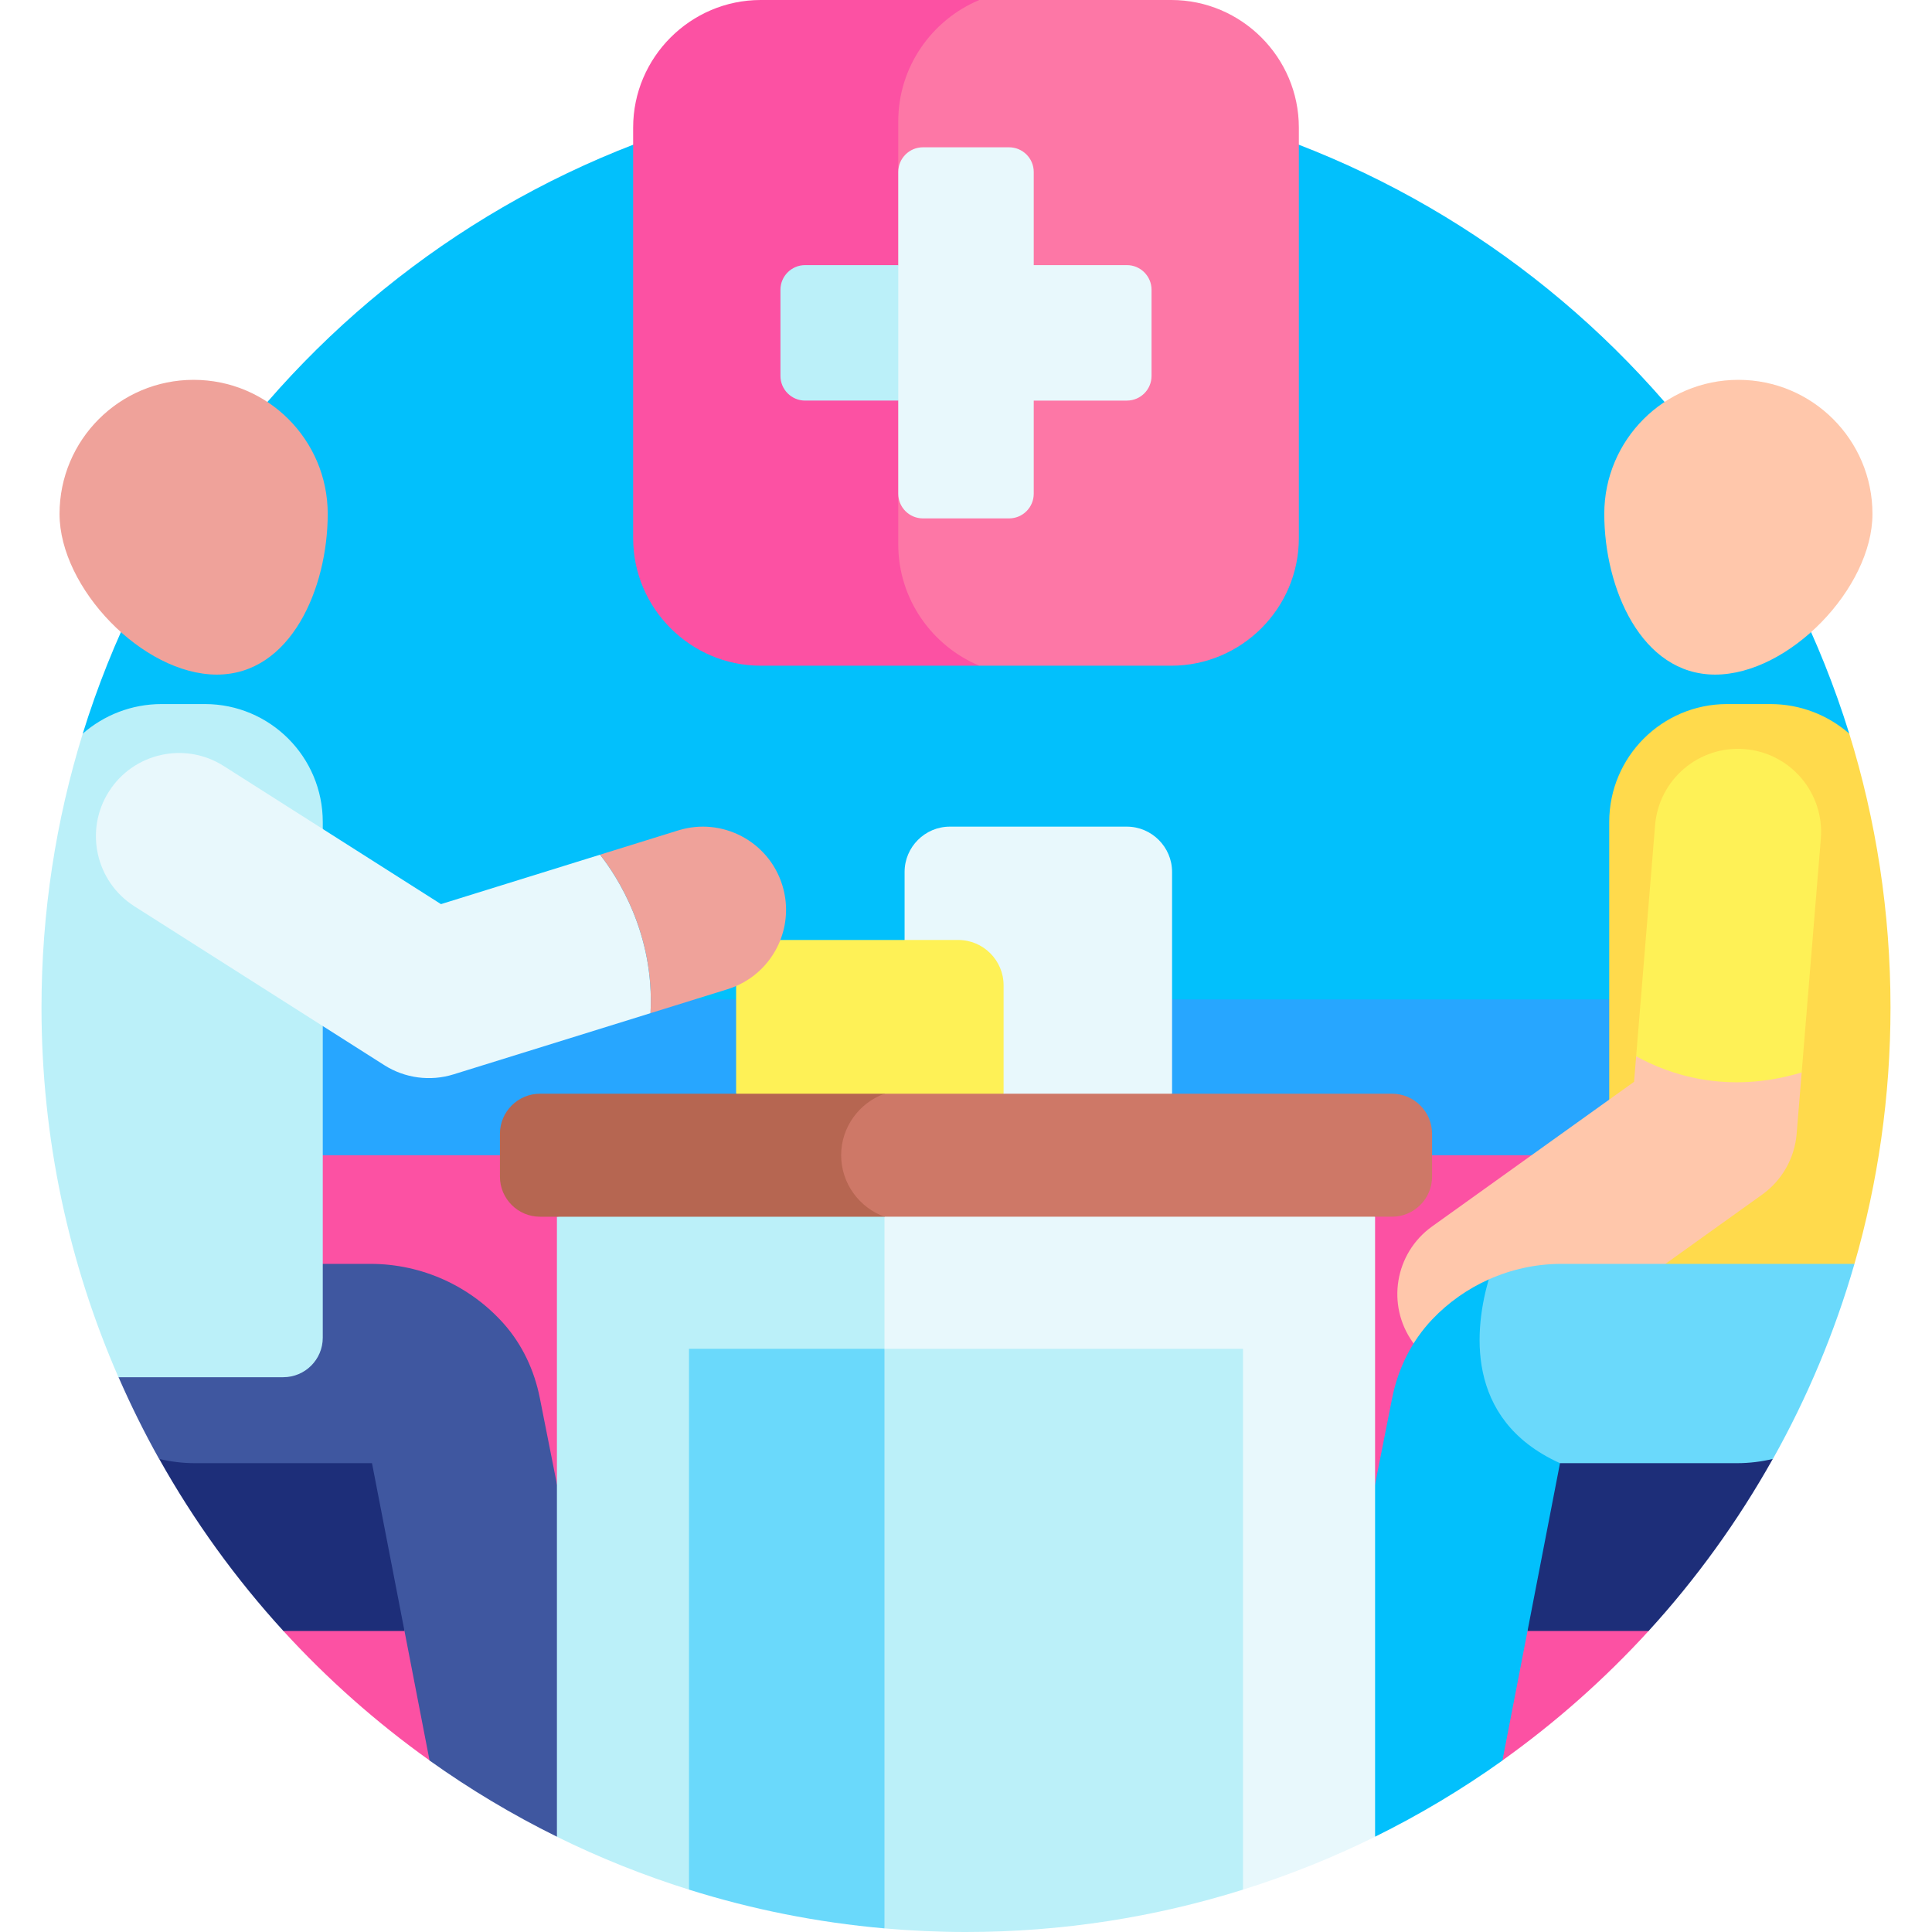
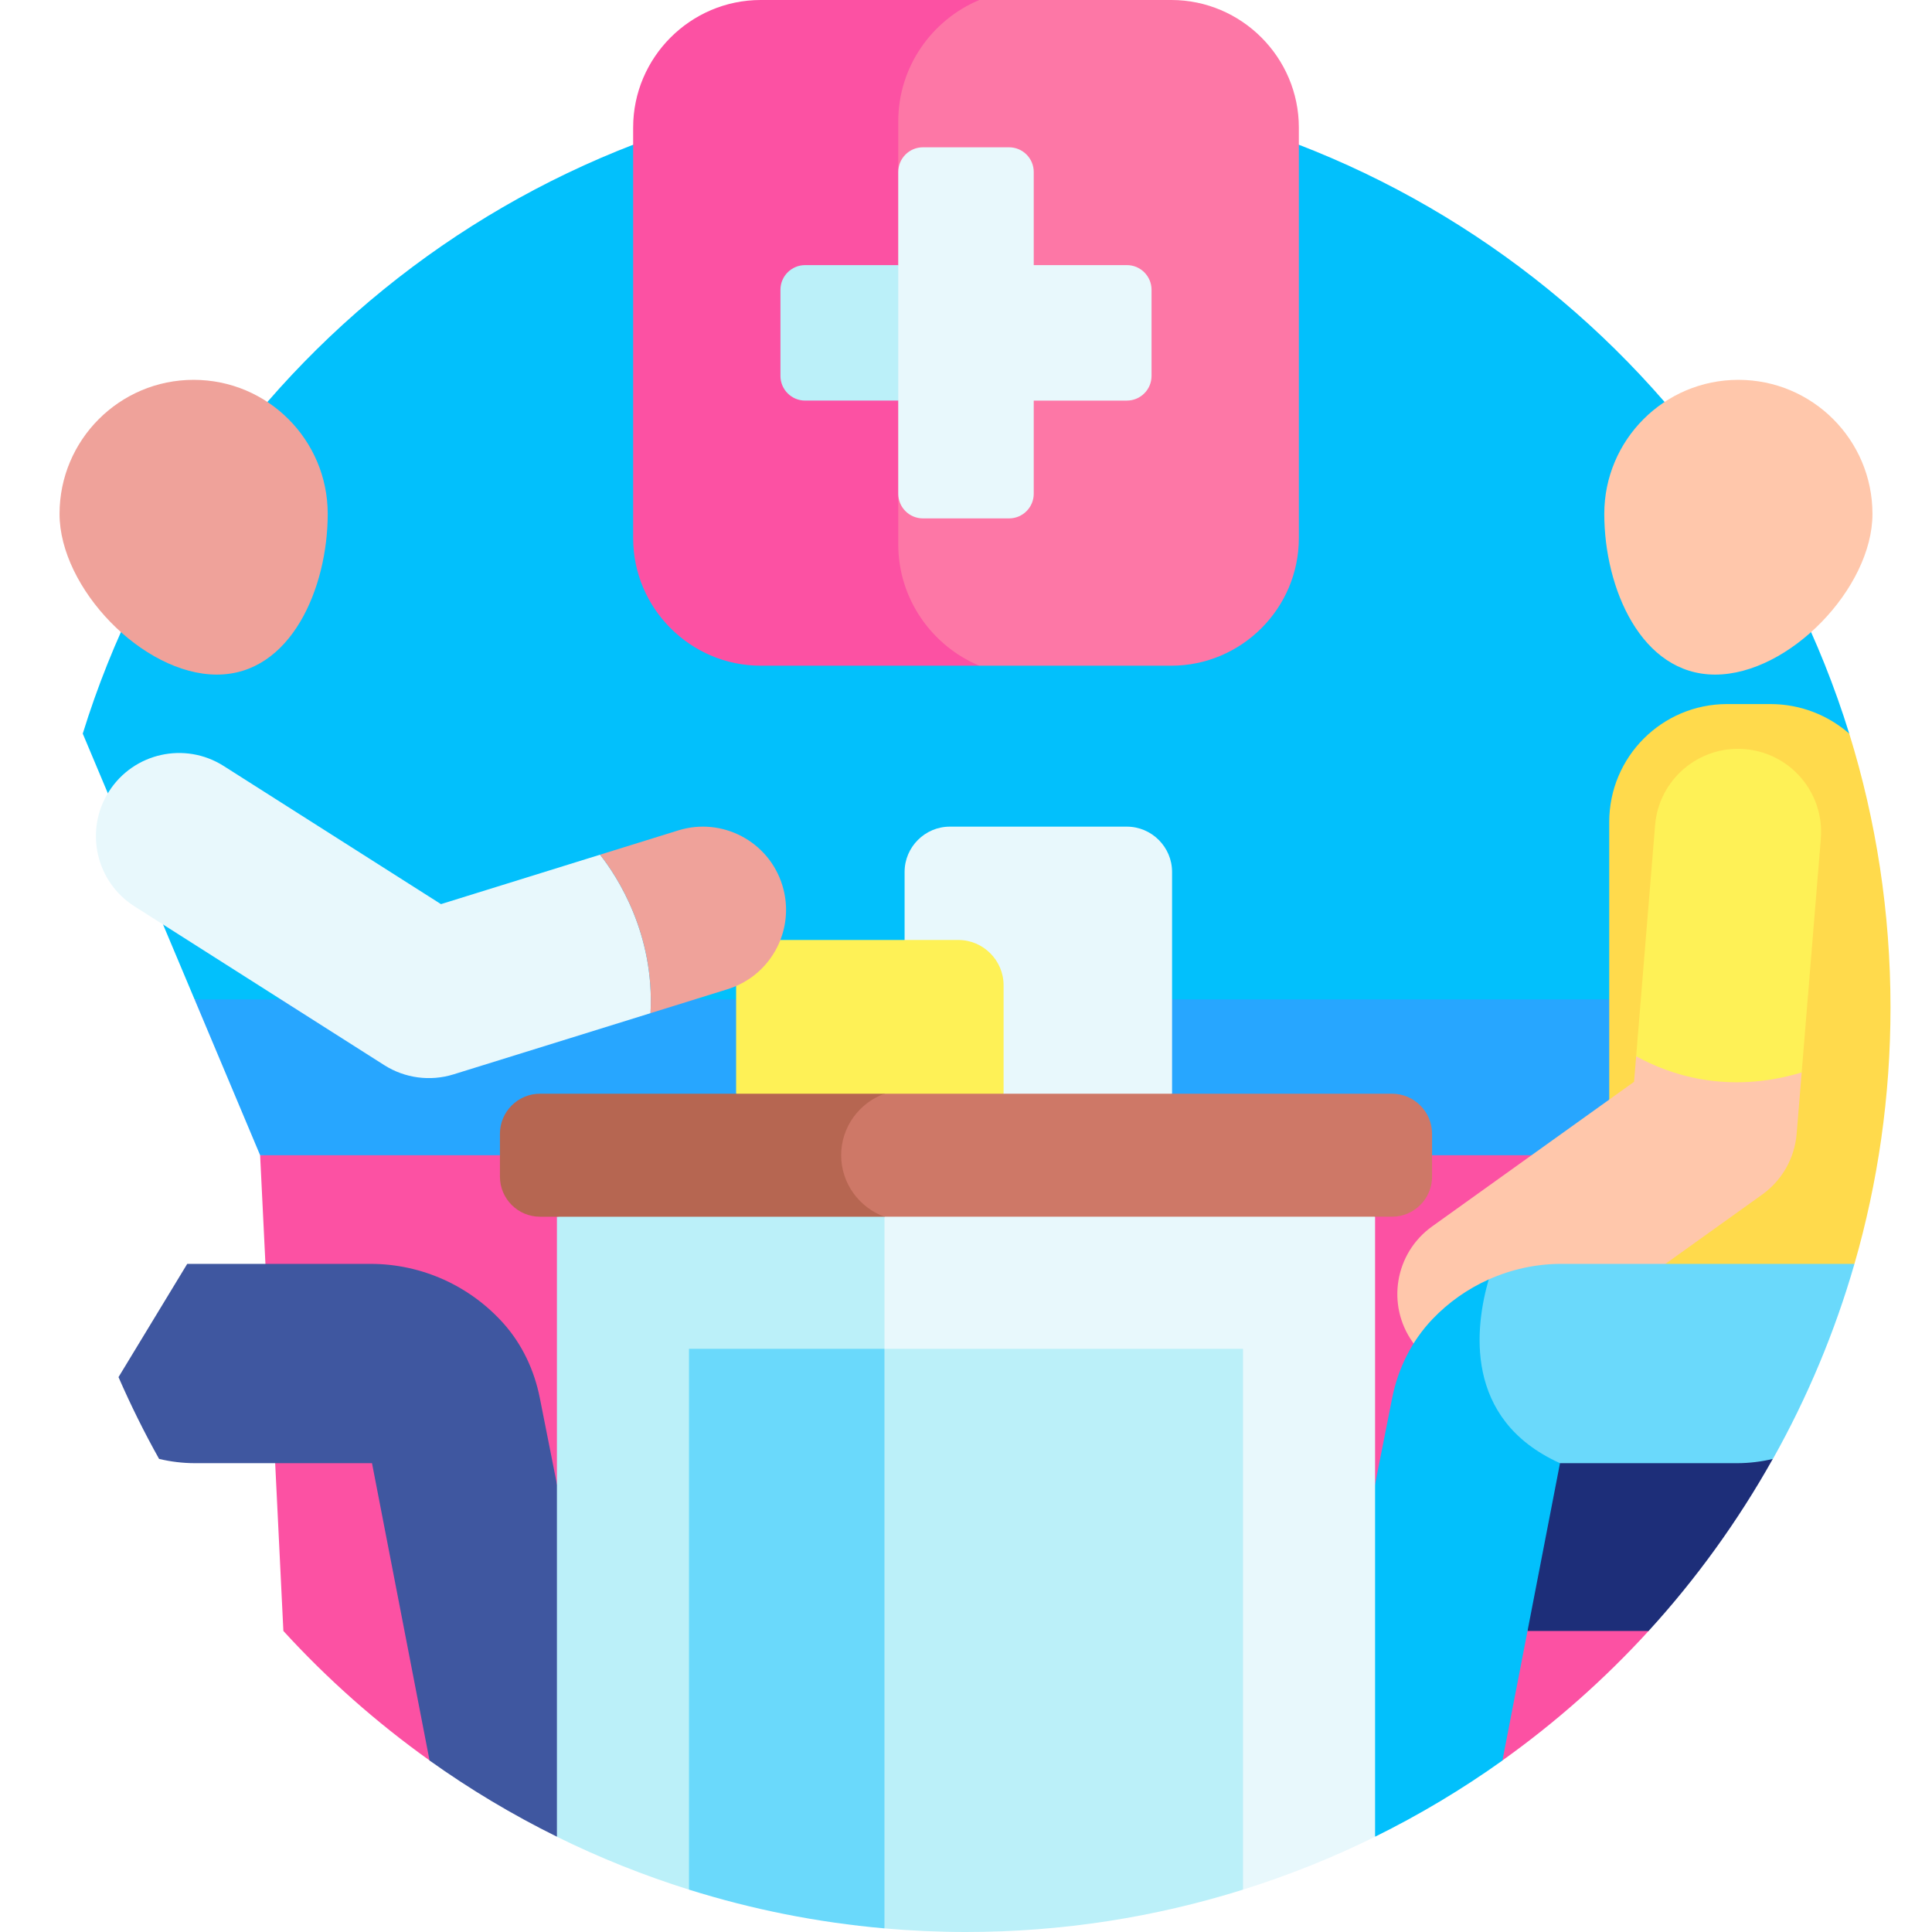
<svg xmlns="http://www.w3.org/2000/svg" id="Layer_1" viewBox="0 0 512 512">
  <g>
    <path d="m256 21.996c-110.042 0-203.136 72.548-234.07 172.424l29.63 70.424 201.564 41.302 203.69-41.302 33.256-70.424c-30.934-99.876-124.028-172.424-234.07-172.424z" fill="#02c0fc" />
    <path d="m275.169 274.638-206.232 31.507 6.161 126.074c11.658 12.757 24.658 24.264 38.758 34.327l143.78-79.915 140.505 79.915c14.1-10.063 27.1-21.57 38.758-34.327l.409-126.074z" fill="#fc51a3" />
    <path d="m86.85 136.197c0 19.626-9.755 42.579-29.381 42.579s-41.69-22.953-41.69-42.579 15.91-35.535 35.535-35.535c19.626 0 35.536 15.909 35.536 35.535z" fill="#efa29a" />
    <path d="m425.15 136.197c0 19.626 9.755 42.579 29.381 42.579s41.69-22.953 41.69-42.579-15.91-35.535-35.535-35.535c-19.626 0-35.536 15.909-35.536 35.535z" fill="#ffc7ab" />
    <path d="m259.531 0h-57.941c-18.59 0-33.8 15.21-33.8 33.8v108.819c0 18.59 15.21 33.8 33.8 33.8h57.941l29.685-88.209z" fill="#fc51a3" />
    <path d="m310.409 0h-50.878c-12.582 5.263-21.483 17.715-21.483 32.149v112.121c0 14.434 8.901 26.886 21.483 32.149h50.878c18.59 0 33.8-15.21 33.8-33.8v-108.819c0-18.59-15.209-33.8-33.8-33.8z" fill="#fd77a6" />
    <path d="m238.048 70.257h-24.68c-3.612 0-6.54 2.928-6.54 6.54v22.823c0 3.612 2.928 6.54 6.54 6.54h24.68l13.4-18.871z" fill="#bbf0f9" />
    <path d="m298.632 70.257h-24.68v-24.68c0-3.612-2.928-6.54-6.54-6.54h-22.823c-3.612 0-6.54 2.928-6.54 6.54v85.265c0 3.612 2.928 6.54 6.54 6.54h22.823c3.612 0 6.54-2.928 6.54-6.54v-24.68h24.68c3.612 0 6.54-2.928 6.54-6.54v-22.824c.001-3.612-2.928-6.541-6.54-6.541z" fill="#e8f8fc" />
    <path d="m51.56 264.843 17.377 41.302h368.373l19.504-41.302z" fill="#27a6ff" />
    <path d="m469.163 186.582h-11.454c-17.258 0-31.247 13.99-31.247 31.248v143.518l64.988-26.409c6.214-21.574 9.553-44.367 9.553-67.941 0-25.269-3.829-49.644-10.932-72.579-5.595-4.877-12.904-7.837-20.908-7.837z" fill="#ffda4c" />
    <path d="m453.309 268.871-19.711 11.044-.555 6.775-53.526 38.333c-9.894 7.085-12.171 20.851-5.086 30.744 5.824 8.133 16.163 11.119 25.153 7.989 1.948-.678 3.83-1.642 5.591-2.904l61.825-44.275c5.264-3.769 8.604-9.663 9.133-16.114l1.332-16.254z" fill="#ffc7ab" />
    <path d="m433.598 279.915 5.019-61.233c.994-12.129 11.632-21.155 23.762-20.161 12.129.994 21.155 11.633 20.161 23.762l-5.076 61.926c-19.934 5.998-35.428.397-43.866-4.294z" fill="#fef156" />
-     <path d="m42.189 386.631c9.228 16.458 20.272 31.758 32.91 45.588h32.093l4.722-59.628z" fill="#1d2e79" />
    <path d="m404.808 363.01v69.209h32.093c12.638-13.83 23.682-29.13 32.91-45.588z" fill="#1d2e79" />
    <path d="m147.59 393.34-4.539-22.891c-1.447-7.299-4.666-14.183-9.624-19.733-8.808-9.861-21.544-15.777-35.244-15.777h-48.564l-18.213 30.013c3.242 7.419 6.819 14.658 10.752 21.673 3.054.732 6.239 1.131 9.517 1.131h46.908l15.255 78.8c10.646 7.598 21.932 14.353 33.751 20.192l21.098-50.678z" fill="#3f57a0" />
    <path d="m394.531 339.064c-5.602 2.507-10.68 6.077-14.924 10.53-5.502 5.772-9.118 13.083-10.669 20.905l-4.529 22.842-12.774 44.833 12.774 48.575c11.819-5.839 23.105-12.594 33.751-20.192l15.256-78.8 3.055-30.312z" fill="#02c0fc" />
-     <path d="m54.291 186.582h-11.454c-8.004 0-15.313 2.96-20.907 7.837-7.104 22.935-10.932 47.309-10.932 72.579 0 34.838 7.287 67.969 20.395 97.976h43.674c5.783 0 10.471-4.688 10.471-10.471v-136.674c0-17.257-13.99-31.247-31.247-31.247z" fill="#bbf0f9" />
    <path d="m469.842 386.625c9.073-16.185 16.369-33.499 21.608-51.687h-77.634c-6.786 0-13.332 1.462-19.285 4.126-3.566 12.285-6.904 37.059 18.885 48.692h46.908c3.279 0 6.463-.398 9.518-1.131z" fill="#6ad9fb" />
    <path d="m147.59 322.444v164.307c11.206 5.539 22.906 10.225 35 14.022l64.207-113.017v-77.955z" fill="#bbf0f9" />
    <path d="m323.821 300.127-89.428 22.318v35l95.017 143.329c12.094-3.797 23.794-8.483 35-14.022v-164.308z" fill="#e8f8fc" />
    <path d="m234.392 357.444h-51.802v143.329c16.579 5.205 33.915 8.697 51.802 10.27l31.568-71.382z" fill="#6ad9fb" />
    <path d="m234.392 357.444v153.599c7.12.626 14.325.957 21.608.957 25.58 0 50.231-3.949 73.409-11.226v-143.33z" fill="#bbf0f9" />
    <path d="m298.611 219.069h-46.884c-6.6 0-12 5.4-12 12v58.776l40.138 21.251 30.746-21.251v-58.776c0-6.6-5.4-12-12-12z" fill="#e8f8fc" />
    <path d="m253.96 249.103h-46.883c-6.6 0-12 5.4-12 12v28.742l42.971 17.723 27.912-17.723v-28.742c0-6.6-5.4-12-12-12z" fill="#fef156" />
    <path d="m159.017 226.505-42.155 13.098-57.585-36.608c-10.27-6.529-23.887-3.497-30.418 6.775-6.528 10.27-3.496 23.888 6.775 30.418l66.198 42.083c5.463 3.473 12.177 4.367 18.36 2.446l52.199-16.219c1.106-20.979-8.777-36.145-13.374-41.993z" fill="#e8f8fc" />
    <path d="m172.391 268.497 20.42-6.345c2.069-.642 3.973-1.561 5.69-2.705 7.923-5.278 11.783-15.323 8.814-24.876-3.61-11.621-15.959-18.115-27.581-14.504l-20.716 6.437c4.596 5.849 14.479 21.015 13.373 41.993z" fill="#efa29a" />
    <path d="m234.392 289.845h-91.295c-5.835 0-10.609 4.774-10.609 10.609v11.382c0 5.835 4.774 10.608 10.609 10.608h91.295l12.405-17.596z" fill="#b66651" />
    <path d="m379.511 311.836v-11.382c0-5.835-4.774-10.609-10.609-10.609h-134.51c-6.67 2.423-11.477 8.819-11.477 16.299 0 7.481 4.807 13.876 11.477 16.299h134.51c5.835.001 10.609-4.772 10.609-10.607z" fill="#ce7867" />
  </g>
  <g />
  <g />
  <g />
  <g />
  <g />
  <g />
  <g />
  <g />
  <g />
  <g />
  <g />
  <g />
  <g />
  <g />
  <g />
</svg>